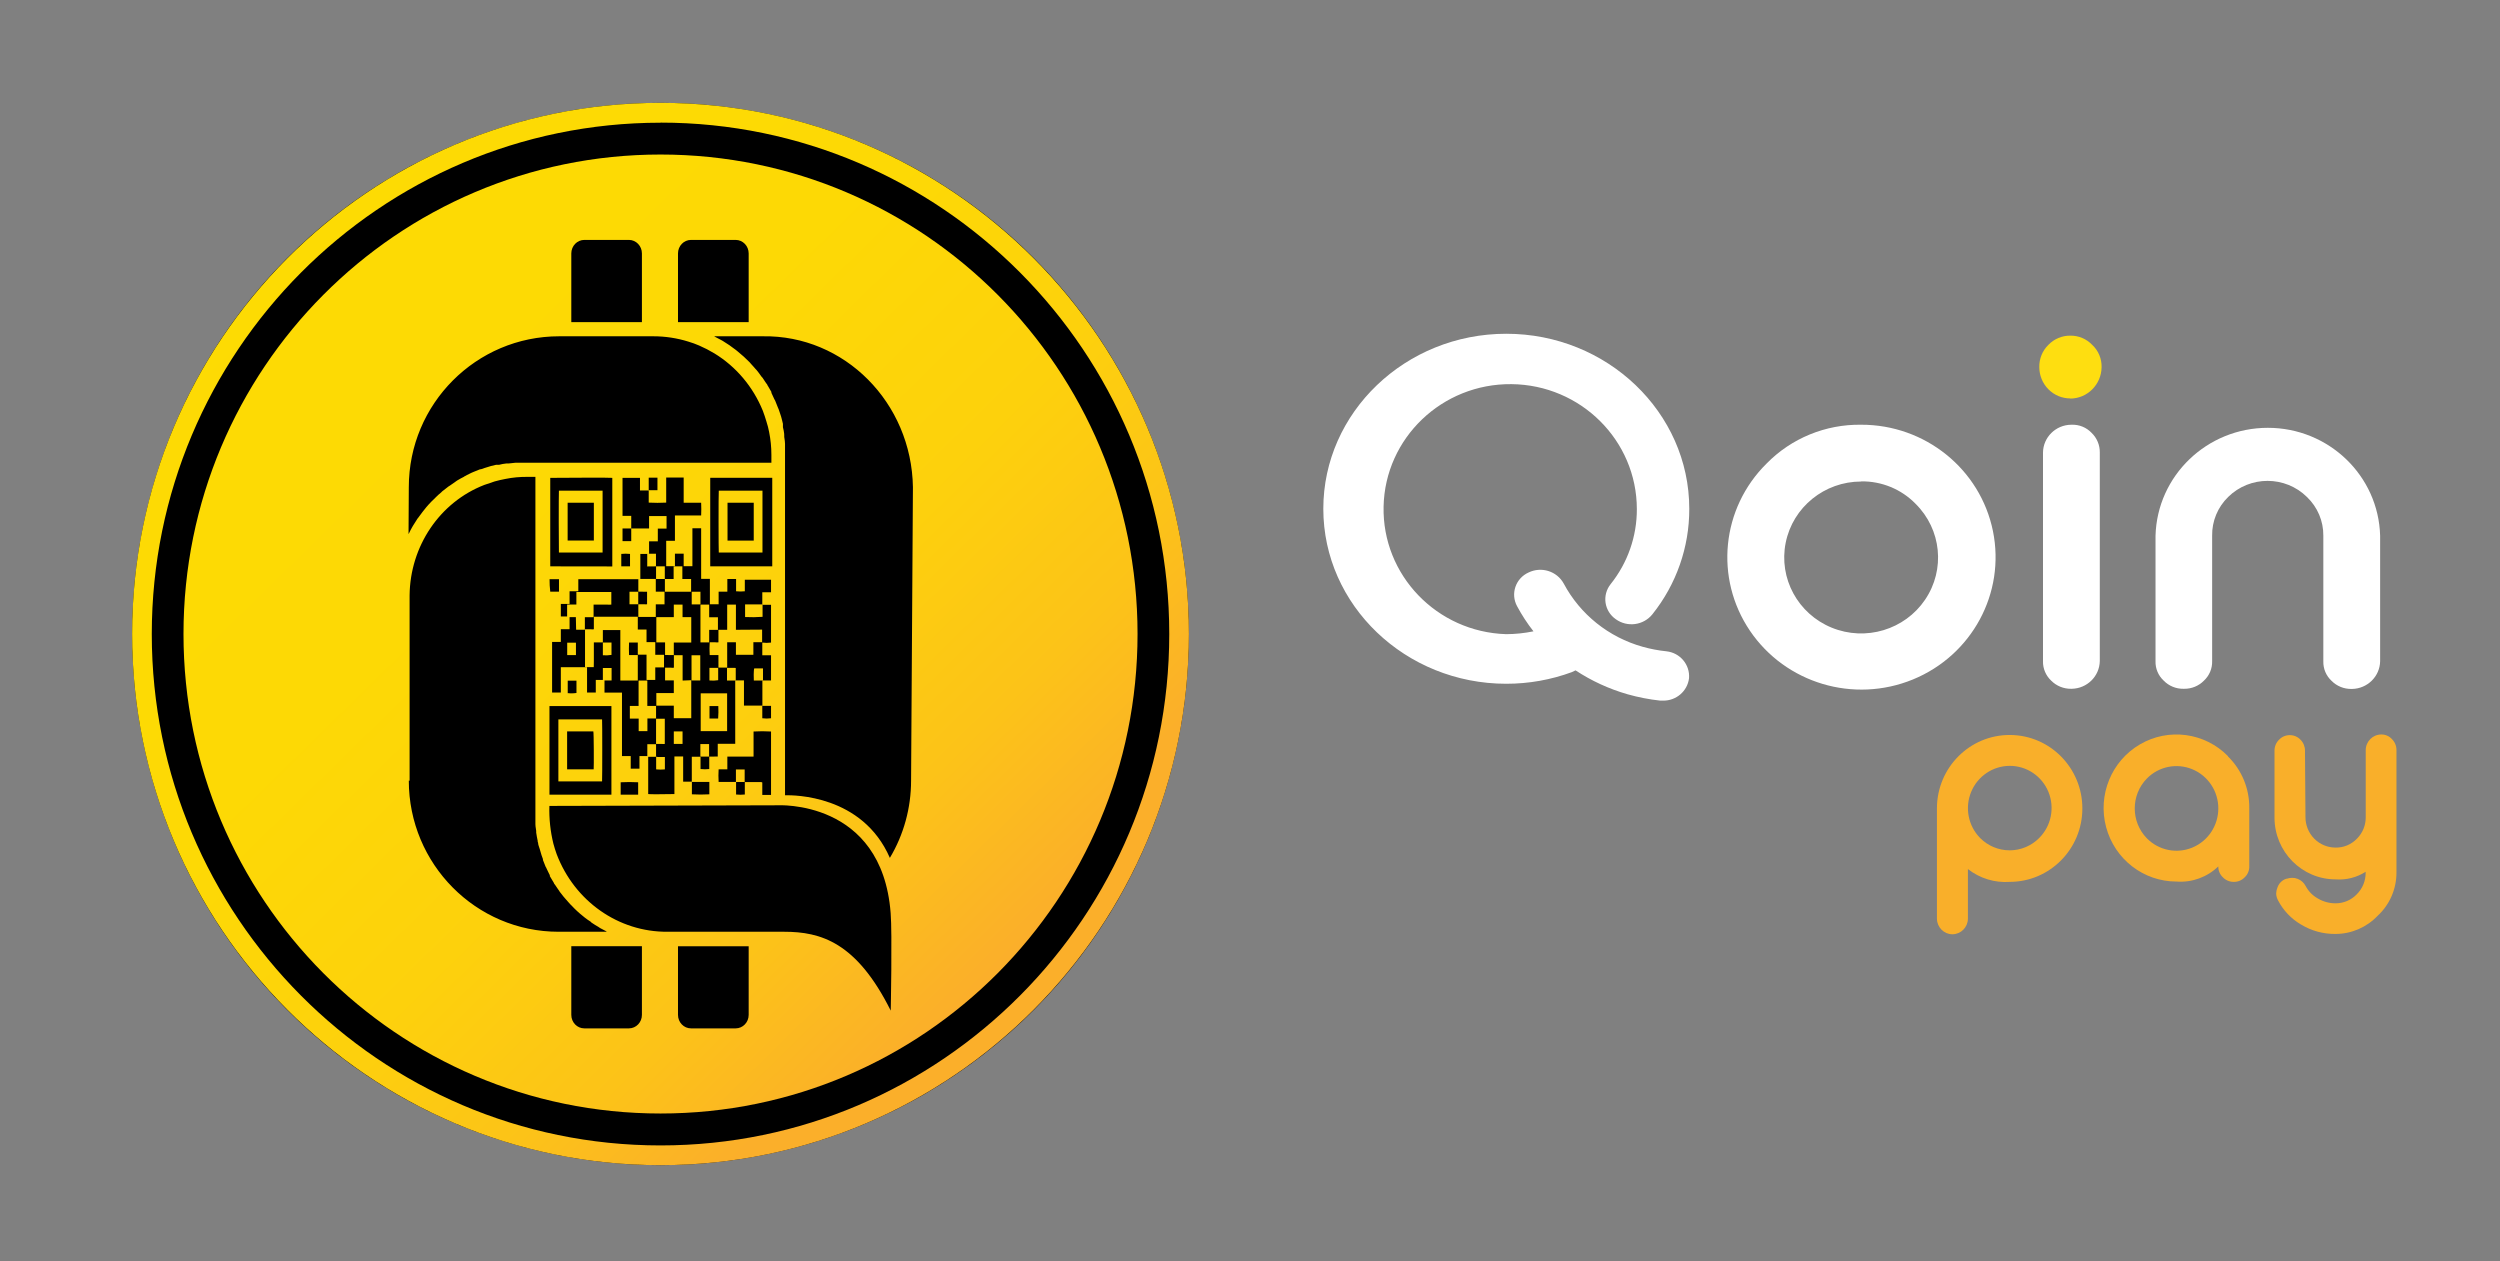
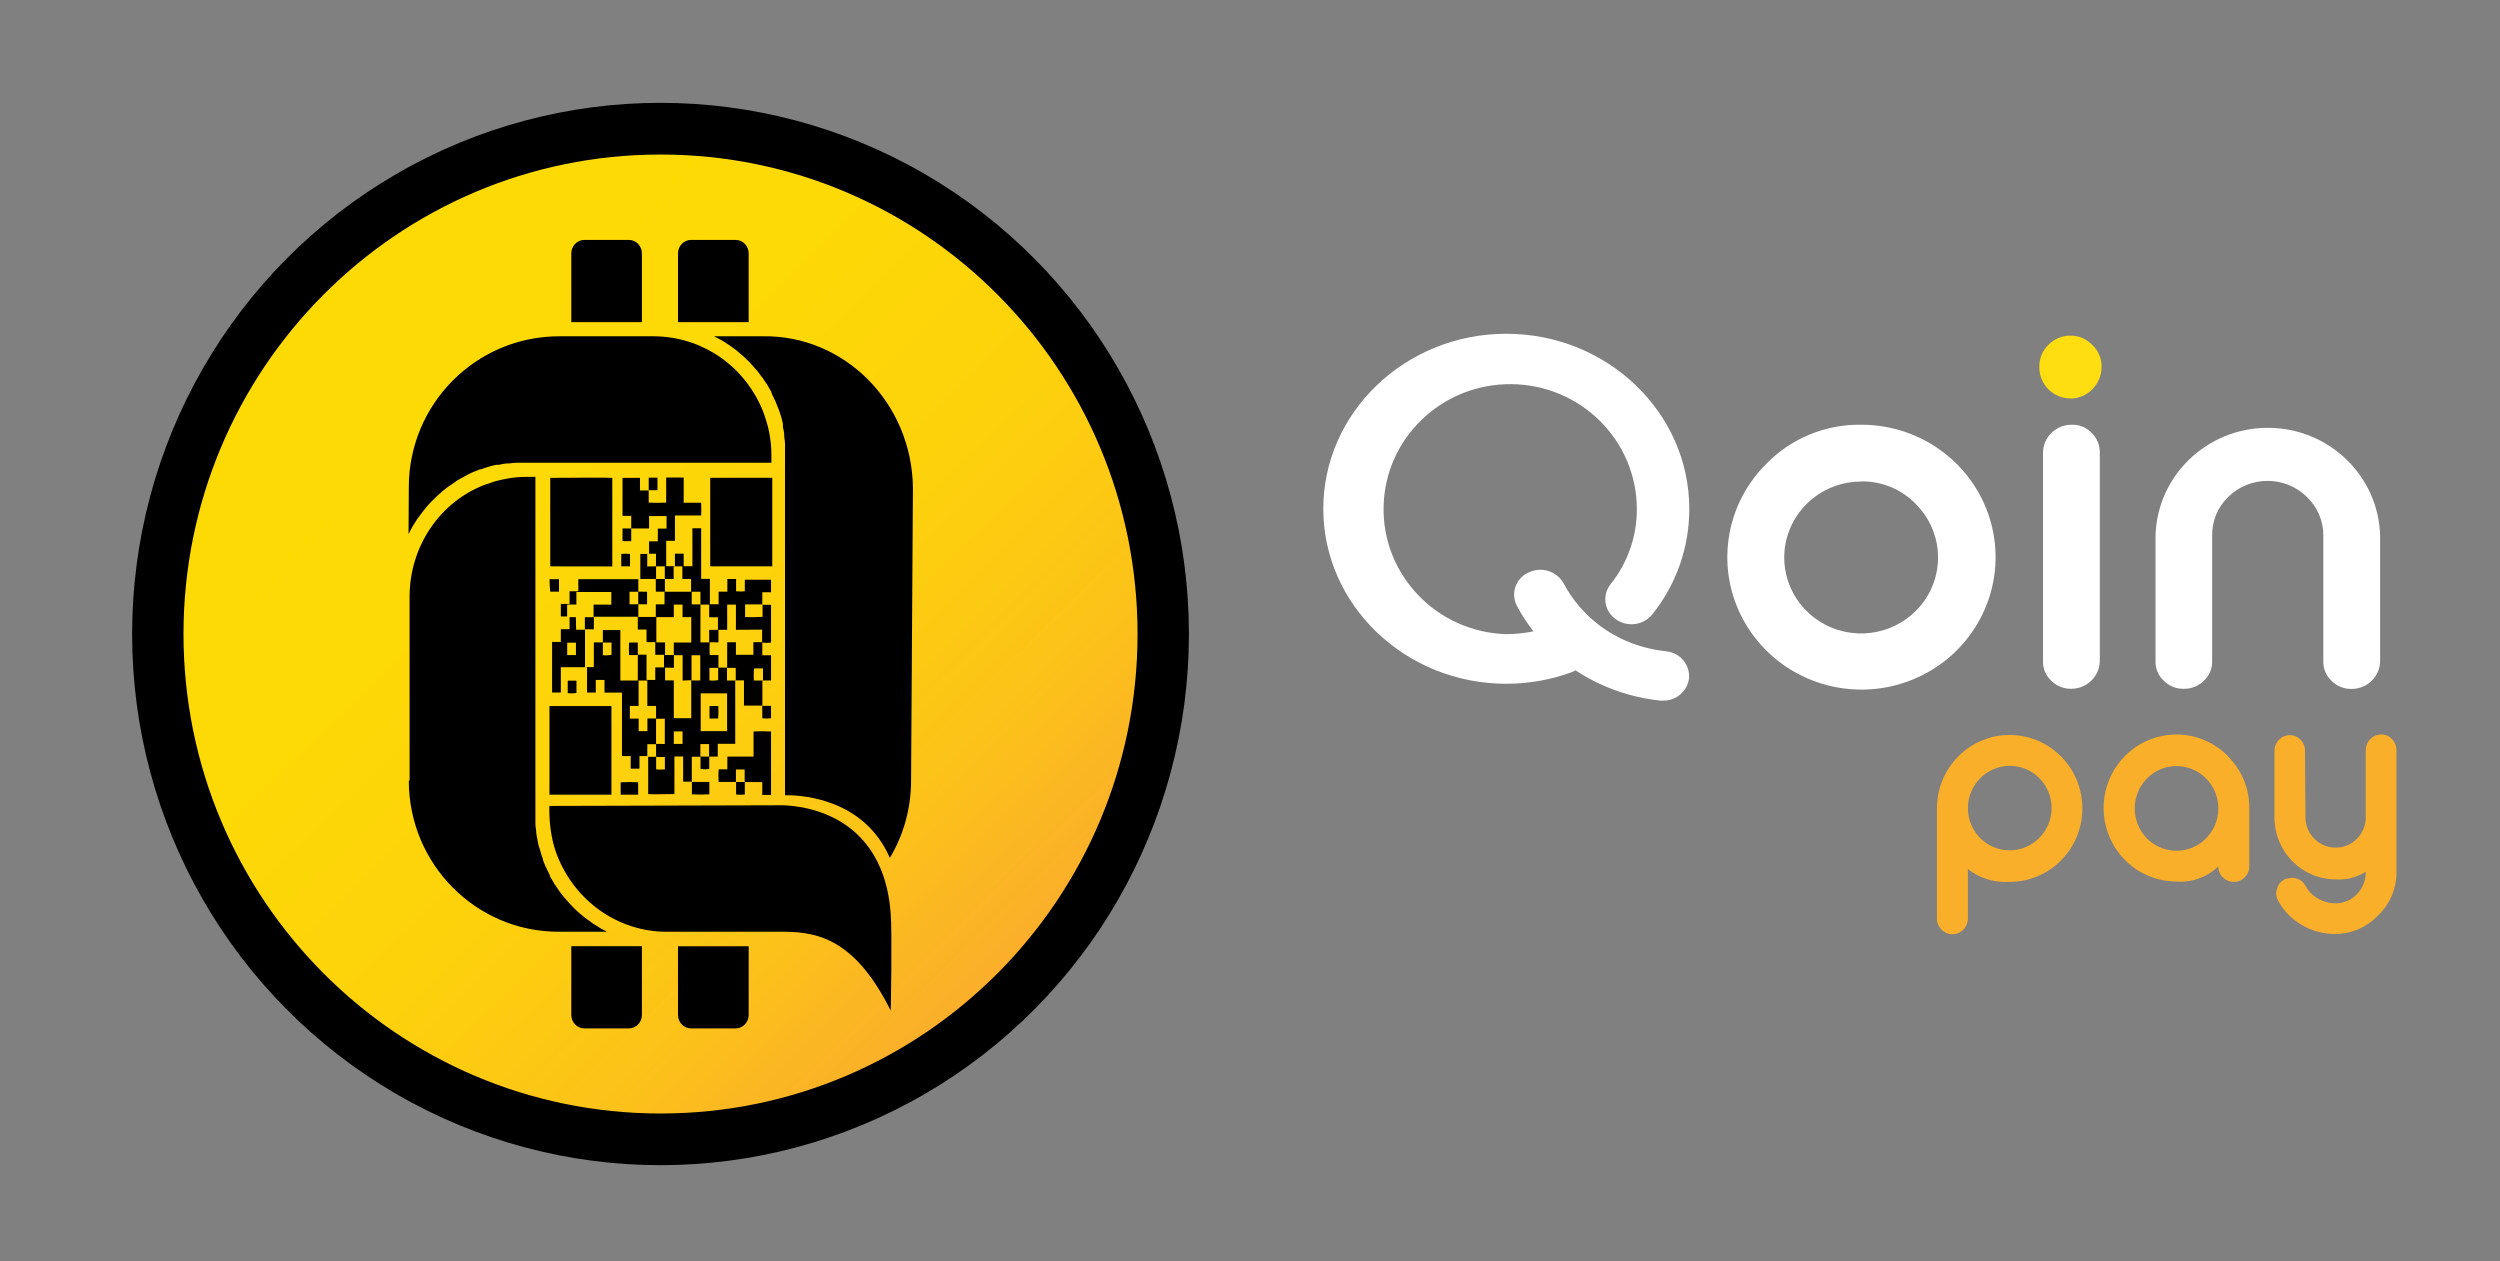
<svg xmlns="http://www.w3.org/2000/svg" width="111" height="56" viewBox="0 0 111 56" fill="none">
  <rect x="0" y="0" width="111" height="56" fill="#808080" stroke="none" />
  <ellipse cx="29.327" cy="28.15" rx="23.461" ry="23.584" fill="black" />
-   <path fill-rule="evenodd" clip-rule="evenodd" d="M5.866 28.148C5.866 41.153 16.39 51.734 29.327 51.734C42.264 51.734 52.788 41.149 52.788 28.148C52.788 15.148 42.264 4.566 29.327 4.566C16.39 4.566 5.866 15.144 5.866 28.148ZM6.739 28.152C6.739 15.635 16.871 5.448 29.327 5.448V5.444C41.783 5.444 51.915 15.627 51.915 28.148C51.915 40.67 41.791 50.857 29.327 50.857C16.863 50.857 6.739 40.67 6.739 28.152Z" fill="url(#paint0_linear_1156_11012)" />
  <path d="M31.096 33.038V33.594H31.484C31.484 33.409 31.484 33.224 31.484 33.038H31.096Z" fill="url(#paint1_linear_1156_11012)" />
  <path d="M29.129 33.03H29.385C29.429 33.037 29.473 33.037 29.517 33.03V31.912H29.129V33.038V33.03Z" fill="url(#paint2_linear_1156_11012)" />
  <path d="M29.129 31.904V31.344H28.741C28.74 31.331 28.74 31.317 28.741 31.304C28.741 30.942 28.741 30.579 28.741 30.217H28.353V31.344H27.965V31.907H28.229C28.272 31.904 28.315 31.904 28.357 31.907V32.463H28.745V32.089C28.741 32.026 28.741 31.962 28.745 31.899H29.133L29.129 31.904Z" fill="url(#paint3_linear_1156_11012)" />
  <path d="M26.367 29.364V28.808C26.367 28.716 26.367 28.619 26.367 28.523H26.767C26.765 28.509 26.765 28.496 26.767 28.482V28.019C26.767 28.019 26.767 27.987 26.767 27.975H27.543V29.722C27.543 29.806 27.543 29.891 27.543 29.976C27.543 30.06 27.543 30.137 27.543 30.217H28.318V29.134C28.318 29.134 28.318 29.102 28.318 29.086H27.93C27.921 28.9 27.921 28.713 27.93 28.527H28.318C28.318 28.551 28.318 28.575 28.318 28.595V28.997C28.318 29.022 28.318 29.046 28.318 29.066H28.706V30.116C28.706 30.14 28.706 30.165 28.706 30.189H29.094V29.633H29.482V29.074H29.094V28.511H28.706C28.706 28.45 28.706 28.39 28.706 28.329V27.951H28.318V27.384H26.367V27.939C26.322 27.947 26.276 27.947 26.231 27.939H25.975C25.973 27.963 25.973 27.987 25.975 28.011V29.621H26.363L26.367 29.364Z" fill="url(#paint4_linear_1156_11012)" />
  <path d="M25.58 27.959H25.968V27.404H26.355V26.844H26.949C27.014 26.85 27.078 26.85 27.143 26.844V26.285H25.591V26.84H25.18V27.4H25.568L25.58 27.959Z" fill="url(#paint5_linear_1156_11012)" />
  <path d="M33.858 27.387V26.836H33.082V27.396C33.34 27.409 33.6 27.406 33.858 27.387Z" fill="url(#paint6_linear_1156_11012)" />
  <path d="M27.151 29.078V28.527H26.767C26.765 28.545 26.765 28.564 26.767 28.583V29.062C26.767 29.062 26.767 29.062 26.767 29.094C26.895 29.103 27.024 29.098 27.151 29.078Z" fill="url(#paint7_linear_1156_11012)" />
  <path d="M28.338 26.273H27.95C27.95 26.369 27.95 26.784 27.95 26.828H28.338V26.273Z" fill="url(#paint8_linear_1156_11012)" />
  <path d="M25.184 29.086H25.572V28.535H25.184V29.086Z" fill="url(#paint9_linear_1156_11012)" />
  <path d="M29.129 33.59C29.129 33.409 29.129 33.228 29.129 33.042H28.741V33.602H29.106L29.129 33.59Z" fill="url(#paint10_linear_1156_11012)" />
  <path d="M32.617 29.654H32.279V30.217H32.667C32.667 30.036 32.667 29.851 32.667 29.658L32.617 29.654Z" fill="url(#paint11_linear_1156_11012)" />
  <path d="M33.47 30.217H33.877C33.875 30.194 33.875 30.171 33.877 30.149V29.746C33.877 29.722 33.877 29.702 33.877 29.678H33.489C33.458 29.742 33.462 30.169 33.47 30.217Z" fill="url(#paint12_linear_1156_11012)" />
  <path d="M28.671 26.273H28.73V26.828C28.686 26.836 28.641 26.836 28.598 26.828H28.342C28.342 27.017 28.342 27.202 28.342 27.392H29.117V26.832H29.505V26.269H29.117V25.705H28.342V26.269L28.671 26.273Z" fill="url(#paint13_linear_1156_11012)" />
-   <path d="M26.767 29.658C26.767 29.658 26.767 29.658 26.767 29.682C26.767 29.859 26.767 30.036 26.767 30.213H27.155C27.155 30.028 27.155 29.843 27.155 29.658H26.767Z" fill="url(#paint14_linear_1156_11012)" />
  <path d="M32.675 34.165V34.721H33.063C33.063 34.536 33.063 34.351 33.063 34.165H32.675Z" fill="url(#paint15_linear_1156_11012)" />
  <path d="M31.1 26.836C31.1 26.651 31.1 26.466 31.1 26.273H30.712V26.836H31.1Z" fill="url(#paint16_linear_1156_11012)" />
  <path d="M29.125 25.146C29.125 24.96 29.125 24.775 29.125 24.586H28.737V25.15L29.125 25.146Z" fill="url(#paint17_linear_1156_11012)" />
  <path d="M29.129 25.146C29.129 25.335 29.129 25.52 29.129 25.709H29.517V25.146H29.129Z" fill="url(#paint18_linear_1156_11012)" />
  <path d="M29.521 25.709V26.273H30.685C30.685 26.087 30.685 25.902 30.685 25.709H30.297V25.146H29.909V25.709H29.521Z" fill="url(#paint19_linear_1156_11012)" />
  <path d="M31.1 26.836V28.474C31.1 28.474 31.1 28.502 31.1 28.523H31.488V27.967H31.876C31.876 27.782 31.876 27.597 31.876 27.408H31.488V26.844H31.1V26.836Z" fill="url(#paint20_linear_1156_11012)" />
  <path d="M32.675 27.963V27.4C32.675 27.215 32.675 27.029 32.675 26.844H32.287V27.963H31.899C31.899 28.116 31.899 28.265 31.899 28.418V28.518C31.855 28.526 31.811 28.526 31.767 28.518H31.511C31.499 28.707 31.499 28.897 31.511 29.086H31.899V29.166C31.899 29.328 31.899 29.485 31.899 29.642H32.287V28.559C32.287 28.559 32.287 28.531 32.287 28.518H32.675V29.074H33.45C33.45 28.885 33.45 28.704 33.45 28.515H33.838C33.838 28.333 33.838 28.148 33.838 27.955L32.675 27.963Z" fill="url(#paint21_linear_1156_11012)" />
  <path d="M31.887 30.201V29.654H31.499V30.213C31.629 30.226 31.759 30.222 31.887 30.201Z" fill="url(#paint22_linear_1156_11012)" />
-   <path fill-rule="evenodd" clip-rule="evenodd" d="M26.755 24.534H24.816C24.808 24.506 24.804 21.91 24.816 21.785H26.755V24.534ZM26.367 22.32H25.203V23.999H26.367V22.32Z" fill="url(#paint23_linear_1156_11012)" />
-   <path fill-rule="evenodd" clip-rule="evenodd" d="M33.854 24.534H31.914C31.903 24.506 31.899 21.91 31.914 21.785H33.854V24.534ZM33.466 22.32H32.302V24.003H33.466V22.32Z" fill="url(#paint24_linear_1156_11012)" />
  <path fill-rule="evenodd" clip-rule="evenodd" d="M31.111 30.785H32.284V32.463H31.111V30.785ZM31.502 31.904H31.886C31.9 31.719 31.903 31.533 31.893 31.348H31.502V31.904Z" fill="url(#paint25_linear_1156_11012)" />
  <path d="M29.18 33.598H29.133C29.131 33.615 29.131 33.633 29.133 33.65V34.129C29.133 34.129 29.133 34.153 29.133 34.161C29.262 34.174 29.392 34.174 29.521 34.161V33.61H29.183L29.18 33.598Z" fill="url(#paint26_linear_1156_11012)" />
-   <path fill-rule="evenodd" clip-rule="evenodd" d="M24.792 31.94H26.732C26.743 31.992 26.743 34.596 26.732 34.693H24.792V31.94ZM25.18 34.157H26.359C26.371 34.065 26.367 32.523 26.344 32.475H25.18V34.157Z" fill="url(#paint27_linear_1156_11012)" />
  <path d="M29.917 32.475V33.03H30.305V32.475H29.917Z" fill="url(#paint28_linear_1156_11012)" />
-   <path d="M30.308 30.217V29.315C30.312 29.24 30.312 29.165 30.308 29.09H29.921C29.921 29.239 29.921 29.392 29.921 29.545V29.645C29.877 29.653 29.832 29.653 29.789 29.645H29.529V30.209H29.917V30.773H29.141V31.332H29.917V31.887H30.692V30.201L30.308 30.217Z" fill="url(#paint29_linear_1156_11012)" />
+   <path d="M30.308 30.217V29.315C30.312 29.24 30.312 29.165 30.308 29.09H29.921C29.921 29.239 29.921 29.392 29.921 29.545V29.645C29.877 29.653 29.832 29.653 29.789 29.645H29.529V30.209H29.917V30.773V31.332H29.917V31.887H30.692V30.201L30.308 30.217Z" fill="url(#paint29_linear_1156_11012)" />
  <path fill-rule="evenodd" clip-rule="evenodd" d="M8.147 28.148C8.147 16.392 17.631 6.861 29.327 6.861C41.023 6.861 50.507 16.387 50.507 28.148C50.507 39.909 41.023 49.44 29.327 49.44C17.631 49.44 8.147 39.905 8.147 28.148ZM30.103 11.252V14.303H33.241V11.252C33.241 10.921 32.982 10.652 32.663 10.652H30.681C30.362 10.652 30.103 10.921 30.103 11.252ZM25.366 11.252C25.366 10.921 25.625 10.652 25.944 10.652H27.927C28.244 10.654 28.501 10.922 28.501 11.252V14.303H25.366V11.252ZM24.827 14.931C21.142 14.931 18.151 17.929 18.151 21.632L18.139 23.713C18.151 23.695 18.162 23.676 18.17 23.657C18.209 23.572 18.256 23.483 18.302 23.403C18.319 23.38 18.333 23.356 18.345 23.33C18.378 23.28 18.409 23.23 18.44 23.18C18.471 23.129 18.502 23.079 18.535 23.029L18.578 22.976L18.756 22.735C18.773 22.709 18.793 22.685 18.814 22.662C18.959 22.472 19.12 22.296 19.295 22.135C19.315 22.11 19.337 22.087 19.361 22.067C19.433 21.995 19.508 21.928 19.586 21.865C19.602 21.853 19.633 21.817 19.633 21.817L19.912 21.6C19.933 21.585 19.955 21.571 19.978 21.559L20.219 21.39C20.244 21.375 20.269 21.357 20.292 21.338C20.393 21.278 20.498 21.217 20.607 21.165C20.61 21.145 20.638 21.145 20.638 21.145C20.7 21.107 20.766 21.075 20.83 21.043C20.862 21.027 20.894 21.012 20.925 20.996L21.018 20.956L21.317 20.835H21.351C21.468 20.795 21.584 20.755 21.701 20.722C21.731 20.715 21.761 20.706 21.79 20.694L22.023 20.638C22.039 20.641 22.056 20.641 22.073 20.638H22.154C22.264 20.609 22.375 20.589 22.488 20.577H22.593L22.891 20.545H22.946C22.964 20.541 22.982 20.541 23 20.545H34.25V20.195C34.25 19.854 34.216 19.514 34.149 19.181C34.119 19.023 34.079 18.867 34.029 18.714C33.982 18.553 33.928 18.392 33.87 18.239C33.436 17.172 32.682 16.278 31.72 15.691C31.502 15.559 31.275 15.442 31.041 15.341C30.886 15.274 30.727 15.216 30.564 15.168C30.061 15.011 29.538 14.931 29.013 14.931H24.827ZM33.8 34.725H33.07V35.276C32.941 35.29 32.811 35.29 32.682 35.276V34.717H31.907C31.895 34.531 31.895 34.344 31.907 34.157H32.294V33.594H33.458V32.479C33.717 32.463 33.976 32.463 34.234 32.479V35.296H33.846V34.741L33.8 34.725ZM31.491 34.145V33.594L31.868 33.59V33.026H32.644V30.209H33.032V31.328H33.846V31.859C33.844 31.87 33.844 31.881 33.846 31.891C33.975 31.908 34.105 31.908 34.234 31.891V31.34H33.85C33.848 31.323 33.848 31.305 33.85 31.288V30.213H34.234V29.094H33.846V28.531C33.975 28.548 34.105 28.548 34.234 28.531V26.852H33.846V26.297H34.234V25.741H33.07V26.253C32.941 26.266 32.811 26.266 32.682 26.253V25.709H32.294V26.269H31.907V26.828H31.519V25.701H31.131V23.455H30.743V25.138H30.355V24.582H29.967V25.138H29.579V24.011H29.967V22.888H31.131C31.14 22.699 31.14 22.509 31.131 22.32H30.355V21.201H29.579V22.316C29.321 22.33 29.062 22.33 28.803 22.316V21.777H28.415V21.217H27.64V22.904H28.027V23.463H27.64V24.027H28.027V23.463H28.819V22.912H29.595V23.471H29.207V24.035H28.819C28.817 24.043 28.817 24.051 28.819 24.059V24.594H28.431V25.717H25.677C25.675 25.725 25.675 25.733 25.677 25.741V26.253H25.289V26.816H24.901V27.371H25.289V27.935H24.901V28.502H24.513V30.748H24.901V29.625H26.065C26.063 29.633 26.063 29.642 26.065 29.649V30.748H26.453V30.189H26.84V30.752H27.616V33.57H28.004V34.129H28.392V33.57H28.78V35.256C28.823 35.273 29.615 35.261 29.868 35.257L29.944 35.256V33.586H30.332V34.705H30.715L30.716 34.717H30.72V35.268C30.978 35.282 31.237 35.282 31.495 35.268V34.717H30.72V34.705H30.715C30.714 34.69 30.714 34.675 30.716 34.66V33.658C30.714 33.638 30.714 33.618 30.716 33.598H31.104V34.145C31.233 34.16 31.363 34.16 31.491 34.145ZM28.803 21.233V21.765H29.191V21.209H28.803C28.802 21.217 28.802 21.226 28.803 21.233ZM28.334 34.733V35.284H27.558V34.733C27.817 34.719 28.075 34.719 28.334 34.733ZM27.147 35.284V31.348H24.396V35.284H27.147ZM25.207 30.773V30.221H25.595V30.768C25.46 30.788 25.323 30.79 25.188 30.773H25.207ZM24.819 25.717H24.4C24.399 25.901 24.409 26.086 24.431 26.269H24.819V25.717ZM24.431 25.146V21.217L24.51 21.217C24.956 21.214 27.13 21.199 27.186 21.217V25.15L24.431 25.146ZM27.585 24.594V25.146H27.973V24.594C27.844 24.58 27.714 24.58 27.585 24.594ZM31.534 25.146V21.213H34.288V25.146H31.534ZM18.186 26.434V34.664L18.151 34.66C18.151 38.363 21.13 41.37 24.8 41.37H26.945L26.895 41.338L26.643 41.205C26.618 41.192 26.594 41.175 26.573 41.157C26.468 41.096 26.367 41.036 26.274 40.971C26.255 40.959 26.238 40.942 26.224 40.923C26.138 40.87 26.055 40.812 25.975 40.75C25.948 40.733 25.924 40.713 25.902 40.69C25.715 40.543 25.54 40.382 25.378 40.207L25.312 40.142C25.246 40.074 25.176 39.993 25.11 39.913C25.096 39.9 25.082 39.885 25.072 39.869C25.024 39.817 24.982 39.762 24.94 39.706C24.909 39.666 24.879 39.626 24.846 39.587L24.845 39.584L24.844 39.58L24.843 39.577C24.842 39.574 24.84 39.571 24.825 39.549L24.804 39.519C24.789 39.498 24.774 39.476 24.758 39.454C24.719 39.4 24.677 39.341 24.641 39.281L24.637 39.276L24.629 39.267C24.613 39.249 24.594 39.227 24.594 39.205L24.57 39.165C24.515 39.077 24.459 38.986 24.412 38.899C24.415 38.886 24.415 38.872 24.412 38.858L24.403 38.84L24.377 38.79C24.34 38.718 24.302 38.643 24.272 38.573C24.262 38.541 24.246 38.511 24.226 38.484C24.187 38.384 24.148 38.283 24.106 38.182C24.107 38.169 24.107 38.155 24.106 38.142C24.061 38.029 24.024 37.914 23.993 37.796C23.98 37.767 23.971 37.735 23.966 37.703C23.958 37.673 23.947 37.644 23.937 37.615C23.915 37.55 23.892 37.486 23.892 37.422C23.873 37.393 23.873 37.353 23.873 37.353V37.333C23.846 37.212 23.826 37.092 23.807 36.967C23.811 36.943 23.811 36.918 23.807 36.894C23.803 36.861 23.798 36.827 23.793 36.794C23.782 36.727 23.772 36.66 23.772 36.592C23.77 36.556 23.77 36.52 23.772 36.484C23.768 36.469 23.768 36.454 23.772 36.44V21.173H23.423C23.091 21.169 22.759 21.2 22.434 21.266C22.275 21.294 22.119 21.334 21.968 21.374L21.503 21.531C19.527 22.298 18.209 24.246 18.186 26.434ZM28.501 42.01V45.061C28.501 45.391 28.244 45.658 27.927 45.66H25.944C25.625 45.66 25.366 45.392 25.366 45.061V42.01H28.501ZM33.241 45.061V42.014H30.103V45.061C30.103 45.392 30.362 45.66 30.681 45.66H32.663C32.982 45.66 33.241 45.392 33.241 45.061ZM39.549 44.872C38.032 41.833 36.445 41.37 34.816 41.37H29.63C27.462 41.385 25.508 40.014 24.715 37.921C24.66 37.772 24.614 37.615 24.571 37.462C24.436 36.914 24.376 36.349 24.393 35.783L34.502 35.755C34.502 35.755 39.157 35.469 39.545 40.541C39.618 41.438 39.549 44.872 39.549 44.872ZM39.51 38.09C40.126 37.06 40.452 35.872 40.452 34.66L40.534 21.632C40.474 17.872 37.49 14.872 33.866 14.931H31.709L31.763 14.963C31.848 15.003 31.93 15.047 32.015 15.095L32.089 15.136L32.388 15.329L32.442 15.369C32.52 15.43 32.601 15.49 32.678 15.542L32.752 15.603C32.938 15.753 33.116 15.914 33.284 16.086C33.306 16.108 33.327 16.132 33.346 16.158C33.392 16.204 33.432 16.251 33.472 16.297C33.496 16.325 33.519 16.353 33.544 16.38C33.559 16.392 33.59 16.428 33.59 16.428C33.664 16.52 33.738 16.613 33.803 16.713L33.858 16.774L34.017 17.015C34.022 17.021 34.028 17.028 34.034 17.034C34.052 17.054 34.071 17.075 34.071 17.096C34.092 17.132 34.114 17.168 34.135 17.204C34.174 17.268 34.212 17.332 34.25 17.402V17.442C34.296 17.535 34.343 17.635 34.382 17.728C34.401 17.755 34.417 17.785 34.428 17.816C34.471 17.917 34.51 18.018 34.548 18.118L34.568 18.159C34.592 18.222 34.612 18.285 34.633 18.35C34.649 18.4 34.665 18.452 34.684 18.505C34.688 18.535 34.696 18.565 34.707 18.593C34.721 18.636 34.731 18.681 34.74 18.725C34.747 18.757 34.754 18.788 34.762 18.819C34.763 18.839 34.763 18.859 34.762 18.879C34.758 18.908 34.758 18.938 34.762 18.968C34.789 19.07 34.809 19.175 34.82 19.281C34.815 19.296 34.815 19.311 34.82 19.326C34.821 19.351 34.821 19.377 34.82 19.402C34.822 19.417 34.825 19.432 34.827 19.447C34.841 19.534 34.855 19.622 34.855 19.708C34.851 19.721 34.851 19.735 34.855 19.748V35.309C34.857 35.309 34.867 35.309 34.885 35.309C35.224 35.306 38.29 35.284 39.51 38.09Z" fill="url(#paint30_linear_1156_11012)" />
  <path d="M29.917 29.086V28.527H30.692V27.4H30.305V26.844H29.917V27.4H29.141C29.139 27.41 29.139 27.421 29.141 27.432V28.498C29.139 28.506 29.139 28.515 29.141 28.523H29.529C29.529 28.716 29.529 28.901 29.529 29.082L29.917 29.086Z" fill="url(#paint31_linear_1156_11012)" />
  <path d="M30.704 29.094V30.213H31.092C31.092 30.14 31.092 29.146 31.092 29.094H30.704Z" fill="url(#paint32_linear_1156_11012)" />
  <path d="M91.926 17.69C91.559 17.692 91.207 17.546 90.948 17.283C90.688 17.021 90.543 16.664 90.545 16.293C90.539 15.924 90.685 15.569 90.947 15.313C91.204 15.046 91.558 14.898 91.926 14.903C92.291 14.899 92.642 15.047 92.895 15.313C93.168 15.566 93.319 15.926 93.311 16.3C93.302 17.075 92.678 17.697 91.912 17.697L91.926 17.69Z" fill="#FEDE10" />
  <path fill-rule="evenodd" clip-rule="evenodd" d="M88.487 23.58C87.927 20.829 85.476 18.851 82.634 18.858C81.054 18.835 79.536 19.459 78.438 20.58C76.428 22.565 76.118 25.675 77.699 28.008C79.28 30.34 82.309 31.245 84.934 30.168C87.559 29.091 89.047 26.332 88.487 23.58ZM79.285 24.096C79.603 22.517 81.005 21.381 82.634 21.38V21.373C83.544 21.36 84.419 21.72 85.05 22.367C86.202 23.505 86.38 25.287 85.475 26.625C84.57 27.963 82.834 28.484 81.329 27.869C79.823 27.253 78.968 25.674 79.285 24.096Z" fill="white" />
  <path d="M91.99 18.858C92.321 18.848 92.64 18.98 92.866 19.218C93.105 19.448 93.237 19.765 93.231 20.094V29.35C93.219 30.026 92.667 30.571 91.983 30.582H91.961C91.628 30.588 91.307 30.457 91.074 30.222C90.834 29.998 90.701 29.683 90.709 29.357V20.101C90.713 19.418 91.272 18.864 91.964 18.858H91.99Z" fill="white" />
  <path d="M98.219 29.357C98.228 29.683 98.095 29.998 97.854 30.222C97.624 30.456 97.306 30.587 96.975 30.582H96.946C96.616 30.588 96.299 30.457 96.07 30.222C95.828 29.999 95.695 29.684 95.705 29.357V23.787C95.778 21.119 97.989 18.995 100.692 18.995C103.394 18.995 105.605 21.119 105.678 23.787V29.357C105.666 30.033 105.114 30.578 104.43 30.589H104.408C104.075 30.595 103.754 30.465 103.521 30.229C103.28 30.006 103.147 29.691 103.156 29.364V23.787C103.163 23.138 102.899 22.515 102.427 22.065C101.461 21.113 99.897 21.113 98.931 22.065C98.465 22.518 98.208 23.141 98.219 23.787V29.357Z" fill="white" />
  <path d="M73.99 28.918C73.632 28.881 73.278 28.814 72.932 28.716C71.424 28.293 70.158 27.279 69.429 25.909C69.126 25.358 68.436 25.142 67.867 25.419C67.592 25.543 67.382 25.773 67.285 26.056C67.188 26.338 67.214 26.648 67.356 26.911C67.566 27.304 67.81 27.679 68.086 28.031C67.687 28.113 67.281 28.155 66.874 28.157C63.794 28.061 61.367 25.534 61.431 22.492C61.495 19.45 64.027 17.026 67.108 17.056C70.19 17.086 72.673 19.559 72.676 22.601C72.681 23.813 72.269 24.991 71.508 25.941C71.324 26.174 71.244 26.472 71.287 26.765C71.331 27.058 71.494 27.32 71.738 27.491C72.251 27.863 72.971 27.767 73.366 27.275C74.432 25.941 75.009 24.29 75.004 22.591C75.004 18.307 71.355 14.819 66.878 14.819C62.401 14.819 58.755 18.307 58.755 22.591C58.755 26.875 62.404 30.359 66.878 30.359C67.875 30.36 68.864 30.184 69.797 29.84C69.851 29.818 69.904 29.793 69.954 29.764C70.662 30.231 71.439 30.588 72.257 30.824C72.734 30.959 73.222 31.054 73.716 31.108C73.759 31.112 73.801 31.112 73.844 31.108C74.426 31.114 74.921 30.688 74.993 30.117C75.042 29.515 74.598 28.984 73.99 28.918Z" fill="white" />
  <path fill-rule="evenodd" clip-rule="evenodd" d="M86 40.798C86.008 41.174 86.308 41.476 86.68 41.482H86.698C87.069 41.474 87.368 41.172 87.375 40.798V38.586C87.903 39 88.565 39.203 89.232 39.155C91.013 39.153 92.456 37.695 92.457 35.896C92.458 34.097 91.018 32.637 89.237 32.633C87.456 32.628 86.008 34.081 86 35.879V40.798ZM90.95 35.16C91.237 35.861 91.077 36.669 90.543 37.204C90.195 37.557 89.722 37.755 89.229 37.755C88.735 37.755 88.262 37.557 87.914 37.204C87.387 36.665 87.231 35.86 87.519 35.161C87.807 34.462 88.483 34.006 89.232 34.004C89.984 34.002 90.662 34.458 90.95 35.16Z" fill="#F9AF2A" />
  <path fill-rule="evenodd" clip-rule="evenodd" d="M99.868 35.89C99.881 35.023 99.538 34.188 98.921 33.585V33.571C97.887 32.523 96.286 32.309 95.017 33.048C93.749 33.787 93.131 35.295 93.511 36.723C93.892 38.152 95.175 39.143 96.639 39.141C97.323 39.192 97.997 38.947 98.493 38.468C98.488 38.65 98.562 38.827 98.695 38.951C98.819 39.082 98.993 39.156 99.173 39.155H99.191C99.37 39.156 99.542 39.082 99.666 38.951C99.799 38.827 99.872 38.65 99.868 38.468V35.89ZM95.321 37.222C94.603 36.485 94.603 35.303 95.321 34.566C95.851 34.028 96.65 33.867 97.345 34.157C98.04 34.447 98.493 35.131 98.493 35.89C98.495 36.651 98.043 37.337 97.348 37.629C96.653 37.921 95.852 37.76 95.321 37.222Z" fill="#F9AF2A" />
  <path d="M102.363 36.277C102.361 36.637 102.502 36.983 102.754 37.238C103.006 37.493 103.349 37.635 103.706 37.633C104.061 37.638 104.402 37.494 104.649 37.236C104.903 36.983 105.044 36.637 105.038 36.277V33.302C105.042 32.921 105.348 32.613 105.726 32.611C105.906 32.607 106.079 32.681 106.201 32.815C106.331 32.943 106.404 33.118 106.403 33.302V38.725C106.409 39.462 106.105 40.166 105.566 40.662C105.077 41.176 104.401 41.467 103.695 41.467C103.156 41.474 102.626 41.329 102.164 41.048C101.73 40.795 101.376 40.423 101.144 39.974C101.092 39.88 101.064 39.774 101.062 39.667C101.065 39.577 101.084 39.488 101.119 39.405C101.182 39.22 101.328 39.075 101.512 39.015H101.533C101.611 38.99 101.693 38.977 101.774 38.976C101.858 38.975 101.941 38.991 102.019 39.022C102.172 39.083 102.298 39.197 102.373 39.344C102.497 39.576 102.684 39.766 102.912 39.892C103.151 40.035 103.425 40.109 103.702 40.107C104.053 40.108 104.389 39.966 104.634 39.713C104.892 39.462 105.036 39.115 105.035 38.754V38.707C104.638 38.961 104.171 39.079 103.702 39.044C102.204 39.044 100.99 37.818 100.988 36.305V33.331C100.986 33.147 101.059 32.971 101.19 32.844C101.313 32.713 101.485 32.639 101.665 32.64C101.845 32.638 102.018 32.712 102.143 32.844C102.271 32.972 102.343 33.148 102.341 33.331L102.363 36.277Z" fill="#F9AF2A" />
  <defs>
    <linearGradient id="paint0_linear_1156_11012" x1="-6.176" y1="24.758" x2="26.201" y2="57.823" gradientUnits="userSpaceOnUse">
      <stop stop-color="#FDDB03" />
      <stop offset="0.43" stop-color="#FDD905" />
      <stop offset="0.66" stop-color="#FDD10C" />
      <stop offset="0.84" stop-color="#FCC318" />
      <stop offset="0.99" stop-color="#FBB029" />
      <stop offset="1" stop-color="#FBAF2A" />
    </linearGradient>
    <linearGradient id="paint1_linear_1156_11012" x1="-4089.54" y1="18.132" x2="-180.644" y2="2821.34" gradientUnits="userSpaceOnUse">
      <stop stop-color="#FDDB03" />
      <stop offset="0.43" stop-color="#FDD905" />
      <stop offset="0.66" stop-color="#FDD10C" />
      <stop offset="0.84" stop-color="#FCC318" />
      <stop offset="0.99" stop-color="#FBB029" />
      <stop offset="1" stop-color="#FBAF2A" />
    </linearGradient>
    <linearGradient id="paint2_linear_1156_11012" x1="-3209.01" y1="1076.59" x2="691.024" y2="2454.7" gradientUnits="userSpaceOnUse">
      <stop stop-color="#FDDB03" />
      <stop offset="0.43" stop-color="#FDD905" />
      <stop offset="0.66" stop-color="#FDD10C" />
      <stop offset="0.84" stop-color="#FCC318" />
      <stop offset="0.99" stop-color="#FBB029" />
      <stop offset="1" stop-color="#FBAF2A" />
    </linearGradient>
    <linearGradient id="paint3_linear_1156_11012" x1="-1126.71" y1="242.705" x2="170.484" y2="935.118" gradientUnits="userSpaceOnUse">
      <stop stop-color="#FDDB03" />
      <stop offset="0.43" stop-color="#FDD905" />
      <stop offset="0.66" stop-color="#FDD10C" />
      <stop offset="0.84" stop-color="#FCC318" />
      <stop offset="0.99" stop-color="#FBB029" />
      <stop offset="1" stop-color="#FBAF2A" />
    </linearGradient>
    <linearGradient id="paint4_linear_1156_11012" x1="-495.084" y1="-70.184" x2="-61.555" y2="480.837" gradientUnits="userSpaceOnUse">
      <stop stop-color="#FDDB03" />
      <stop offset="0.43" stop-color="#FDD905" />
      <stop offset="0.66" stop-color="#FDD10C" />
      <stop offset="0.84" stop-color="#FCC318" />
      <stop offset="0.99" stop-color="#FBB029" />
      <stop offset="1" stop-color="#FBAF2A" />
    </linearGradient>
    <linearGradient id="paint5_linear_1156_11012" x1="-837.504" y1="-78.854" x2="-62.962" y2="853.392" gradientUnits="userSpaceOnUse">
      <stop stop-color="#FDDB03" />
      <stop offset="0.43" stop-color="#FDD905" />
      <stop offset="0.66" stop-color="#FDD10C" />
      <stop offset="0.84" stop-color="#FCC318" />
      <stop offset="0.99" stop-color="#FBB029" />
      <stop offset="1" stop-color="#FBAF2A" />
    </linearGradient>
    <linearGradient id="paint6_linear_1156_11012" x1="-2587.62" y1="-755.607" x2="-626.331" y2="1996.1" gradientUnits="userSpaceOnUse">
      <stop stop-color="#FDDB03" />
      <stop offset="0.43" stop-color="#FDD905" />
      <stop offset="0.66" stop-color="#FDD10C" />
      <stop offset="0.84" stop-color="#FCC318" />
      <stop offset="0.99" stop-color="#FBB029" />
      <stop offset="1" stop-color="#FBAF2A" />
    </linearGradient>
    <linearGradient id="paint7_linear_1156_11012" x1="-3523.77" y1="444.571" x2="385.067" y2="3167.72" gradientUnits="userSpaceOnUse">
      <stop stop-color="#FDDB03" />
      <stop offset="0.43" stop-color="#FDD905" />
      <stop offset="0.66" stop-color="#FDD10C" />
      <stop offset="0.84" stop-color="#FCC318" />
      <stop offset="0.99" stop-color="#FBB029" />
      <stop offset="1" stop-color="#FBAF2A" />
    </linearGradient>
    <linearGradient id="paint8_linear_1156_11012" x1="-3504.25" y1="443.219" x2="405.115" y2="3246.09" gradientUnits="userSpaceOnUse">
      <stop stop-color="#FDDB03" />
      <stop offset="0.43" stop-color="#FDD905" />
      <stop offset="0.66" stop-color="#FDD10C" />
      <stop offset="0.84" stop-color="#FCC318" />
      <stop offset="0.99" stop-color="#FBB029" />
      <stop offset="1" stop-color="#FBAF2A" />
    </linearGradient>
    <linearGradient id="paint9_linear_1156_11012" x1="-3477.89" y1="458.295" x2="431.602" y2="3281.72" gradientUnits="userSpaceOnUse">
      <stop stop-color="#FDDB03" />
      <stop offset="0.43" stop-color="#FDD905" />
      <stop offset="0.66" stop-color="#FDD10C" />
      <stop offset="0.84" stop-color="#FCC318" />
      <stop offset="0.99" stop-color="#FBB029" />
      <stop offset="1" stop-color="#FBAF2A" />
    </linearGradient>
    <linearGradient id="paint10_linear_1156_11012" x1="-3936.63" y1="135.513" x2="-27.396" y2="2918.12" gradientUnits="userSpaceOnUse">
      <stop stop-color="#FDDB03" />
      <stop offset="0.43" stop-color="#FDD905" />
      <stop offset="0.66" stop-color="#FDD10C" />
      <stop offset="0.84" stop-color="#FCC318" />
      <stop offset="0.99" stop-color="#FBB029" />
      <stop offset="1" stop-color="#FBAF2A" />
    </linearGradient>
    <linearGradient id="paint11_linear_1156_11012" x1="-3944.5" y1="136.097" x2="-35.403" y2="2898.74" gradientUnits="userSpaceOnUse">
      <stop stop-color="#FDDB03" />
      <stop offset="0.43" stop-color="#FDD905" />
      <stop offset="0.66" stop-color="#FDD10C" />
      <stop offset="0.84" stop-color="#FCC318" />
      <stop offset="0.99" stop-color="#FBB029" />
      <stop offset="1" stop-color="#FBAF2A" />
    </linearGradient>
    <linearGradient id="paint12_linear_1156_11012" x1="-3919.77" y1="-119.578" x2="-244.253" y2="2768.58" gradientUnits="userSpaceOnUse">
      <stop stop-color="#FDDB03" />
      <stop offset="0.43" stop-color="#FDD905" />
      <stop offset="0.66" stop-color="#FDD10C" />
      <stop offset="0.84" stop-color="#FCC318" />
      <stop offset="0.99" stop-color="#FBB029" />
      <stop offset="1" stop-color="#FBAF2A" />
    </linearGradient>
    <linearGradient id="paint13_linear_1156_11012" x1="-1162.65" y1="164.144" x2="140.393" y2="1087.23" gradientUnits="userSpaceOnUse">
      <stop stop-color="#FDDB03" />
      <stop offset="0.43" stop-color="#FDD905" />
      <stop offset="0.66" stop-color="#FDD10C" />
      <stop offset="0.84" stop-color="#FCC318" />
      <stop offset="0.99" stop-color="#FBB029" />
      <stop offset="1" stop-color="#FBAF2A" />
    </linearGradient>
    <linearGradient id="paint14_linear_1156_11012" x1="-3629.7" y1="352.066" x2="279.196" y2="3155.28" gradientUnits="userSpaceOnUse">
      <stop stop-color="#FDDB03" />
      <stop offset="0.43" stop-color="#FDD905" />
      <stop offset="0.66" stop-color="#FDD10C" />
      <stop offset="0.84" stop-color="#FCC318" />
      <stop offset="0.99" stop-color="#FBB029" />
      <stop offset="1" stop-color="#FBAF2A" />
    </linearGradient>
    <linearGradient id="paint15_linear_1156_11012" x1="-4251.25" y1="-98.526" x2="-341.89" y2="2704.34" gradientUnits="userSpaceOnUse">
      <stop stop-color="#FDDB03" />
      <stop offset="0.43" stop-color="#FDD905" />
      <stop offset="0.66" stop-color="#FDD10C" />
      <stop offset="0.84" stop-color="#FCC318" />
      <stop offset="0.99" stop-color="#FBB029" />
      <stop offset="1" stop-color="#FBAF2A" />
    </linearGradient>
    <linearGradient id="paint16_linear_1156_11012" x1="-3652.64" y1="345.319" x2="256.455" y2="3107.96" gradientUnits="userSpaceOnUse">
      <stop stop-color="#FDDB03" />
      <stop offset="0.43" stop-color="#FDD905" />
      <stop offset="0.66" stop-color="#FDD10C" />
      <stop offset="0.84" stop-color="#FCC318" />
      <stop offset="0.99" stop-color="#FBB029" />
      <stop offset="1" stop-color="#FBAF2A" />
    </linearGradient>
    <linearGradient id="paint17_linear_1156_11012" x1="-3433.99" y1="500.972" x2="475.114" y2="3263.61" gradientUnits="userSpaceOnUse">
      <stop stop-color="#FDDB03" />
      <stop offset="0.43" stop-color="#FDD905" />
      <stop offset="0.66" stop-color="#FDD10C" />
      <stop offset="0.84" stop-color="#FCC318" />
      <stop offset="0.99" stop-color="#FBB029" />
      <stop offset="1" stop-color="#FBAF2A" />
    </linearGradient>
    <linearGradient id="paint18_linear_1156_11012" x1="-3490.29" y1="460.543" x2="418.807" y2="3223.18" gradientUnits="userSpaceOnUse">
      <stop stop-color="#FDDB03" />
      <stop offset="0.43" stop-color="#FDD905" />
      <stop offset="0.66" stop-color="#FDD10C" />
      <stop offset="0.84" stop-color="#FCC318" />
      <stop offset="0.99" stop-color="#FBB029" />
      <stop offset="1" stop-color="#FBAF2A" />
    </linearGradient>
    <linearGradient id="paint19_linear_1156_11012" x1="-1399.52" y1="-100.674" x2="-93.822" y2="1283.48" gradientUnits="userSpaceOnUse">
      <stop stop-color="#FDDB03" />
      <stop offset="0.43" stop-color="#FDD905" />
      <stop offset="0.66" stop-color="#FDD10C" />
      <stop offset="0.84" stop-color="#FCC318" />
      <stop offset="0.99" stop-color="#FBB029" />
      <stop offset="1" stop-color="#FBAF2A" />
    </linearGradient>
    <linearGradient id="paint20_linear_1156_11012" x1="-1638.27" y1="437.445" x2="313.204" y2="1359.18" gradientUnits="userSpaceOnUse">
      <stop stop-color="#FDDB03" />
      <stop offset="0.43" stop-color="#FDD905" />
      <stop offset="0.66" stop-color="#FDD10C" />
      <stop offset="0.84" stop-color="#FCC318" />
      <stop offset="0.99" stop-color="#FBB029" />
      <stop offset="1" stop-color="#FBAF2A" />
    </linearGradient>
    <linearGradient id="paint21_linear_1156_11012" x1="-668.509" y1="-3.937" x2="-18.891" y2="553.093" gradientUnits="userSpaceOnUse">
      <stop stop-color="#FDDB03" />
      <stop offset="0.43" stop-color="#FDD905" />
      <stop offset="0.66" stop-color="#FDD10C" />
      <stop offset="0.84" stop-color="#FCC318" />
      <stop offset="0.99" stop-color="#FBB029" />
      <stop offset="1" stop-color="#FBAF2A" />
    </linearGradient>
    <linearGradient id="paint22_linear_1156_11012" x1="-3889.07" y1="180.544" x2="19.927" y2="2927.05" gradientUnits="userSpaceOnUse">
      <stop stop-color="#FDDB03" />
      <stop offset="0.43" stop-color="#FDD905" />
      <stop offset="0.66" stop-color="#FDD10C" />
      <stop offset="0.84" stop-color="#FCC318" />
      <stop offset="0.99" stop-color="#FBB029" />
      <stop offset="1" stop-color="#FBAF2A" />
    </linearGradient>
    <linearGradient id="paint23_linear_1156_11012" x1="-610.917" y1="156.627" x2="168.058" y2="723.052" gradientUnits="userSpaceOnUse">
      <stop stop-color="#FDDB03" />
      <stop offset="0.43" stop-color="#FDD905" />
      <stop offset="0.66" stop-color="#FDD10C" />
      <stop offset="0.84" stop-color="#FCC318" />
      <stop offset="0.99" stop-color="#FBB029" />
      <stop offset="1" stop-color="#FBAF2A" />
    </linearGradient>
    <linearGradient id="paint24_linear_1156_11012" x1="-696.203" y1="92.881" x2="81.528" y2="659.242" gradientUnits="userSpaceOnUse">
      <stop stop-color="#FDDB03" />
      <stop offset="0.43" stop-color="#FDD905" />
      <stop offset="0.66" stop-color="#FDD10C" />
      <stop offset="0.84" stop-color="#FCC318" />
      <stop offset="0.99" stop-color="#FBB029" />
      <stop offset="1" stop-color="#FBAF2A" />
    </linearGradient>
    <linearGradient id="paint25_linear_1156_11012" x1="-1315.86" y1="47.536" x2="-12.785" y2="975.186" gradientUnits="userSpaceOnUse">
      <stop stop-color="#FDDB03" />
      <stop offset="0.43" stop-color="#FDD905" />
      <stop offset="0.66" stop-color="#FDD10C" />
      <stop offset="0.84" stop-color="#FCC318" />
      <stop offset="0.99" stop-color="#FBB029" />
      <stop offset="1" stop-color="#FBAF2A" />
    </linearGradient>
    <linearGradient id="paint26_linear_1156_11012" x1="-3951.3" y1="131.175" x2="-56.886" y2="2849.37" gradientUnits="userSpaceOnUse">
      <stop stop-color="#FDDB03" />
      <stop offset="0.43" stop-color="#FDD905" />
      <stop offset="0.66" stop-color="#FDD10C" />
      <stop offset="0.84" stop-color="#FCC318" />
      <stop offset="0.99" stop-color="#FBB029" />
      <stop offset="1" stop-color="#FBAF2A" />
    </linearGradient>
    <linearGradient id="paint27_linear_1156_11012" x1="-727.597" y1="70.039" x2="50.729" y2="635.634" gradientUnits="userSpaceOnUse">
      <stop stop-color="#FDDB03" />
      <stop offset="0.43" stop-color="#FDD905" />
      <stop offset="0.66" stop-color="#FDD10C" />
      <stop offset="0.84" stop-color="#FCC318" />
      <stop offset="0.99" stop-color="#FBB029" />
      <stop offset="1" stop-color="#FBAF2A" />
    </linearGradient>
    <linearGradient id="paint28_linear_1156_11012" x1="-3985.37" y1="94.246" x2="-76.008" y2="2897.46" gradientUnits="userSpaceOnUse">
      <stop stop-color="#FDDB03" />
      <stop offset="0.43" stop-color="#FDD905" />
      <stop offset="0.66" stop-color="#FDD10C" />
      <stop offset="0.84" stop-color="#FCC318" />
      <stop offset="0.99" stop-color="#FBB029" />
      <stop offset="1" stop-color="#FBAF2A" />
    </linearGradient>
    <linearGradient id="paint29_linear_1156_11012" x1="-865.18" y1="162.052" x2="111.078" y2="718.11" gradientUnits="userSpaceOnUse">
      <stop stop-color="#FDDB03" />
      <stop offset="0.43" stop-color="#FDD905" />
      <stop offset="0.66" stop-color="#FDD10C" />
      <stop offset="0.84" stop-color="#FCC318" />
      <stop offset="0.99" stop-color="#FBB029" />
      <stop offset="1" stop-color="#FBAF2A" />
    </linearGradient>
    <linearGradient id="paint30_linear_1156_11012" x1="-10.001" y1="24.391" x2="25.863" y2="61.019" gradientUnits="userSpaceOnUse">
      <stop stop-color="#FDDB03" />
      <stop offset="0.43" stop-color="#FDD905" />
      <stop offset="0.66" stop-color="#FDD10C" />
      <stop offset="0.84" stop-color="#FCC318" />
      <stop offset="0.99" stop-color="#FBB029" />
      <stop offset="1" stop-color="#FBAF2A" />
    </linearGradient>
    <linearGradient id="paint31_linear_1156_11012" x1="-897.872" y1="100.704" x2="78.419" y2="795.105" gradientUnits="userSpaceOnUse">
      <stop stop-color="#FDDB03" />
      <stop offset="0.43" stop-color="#FDD905" />
      <stop offset="0.66" stop-color="#FDD10C" />
      <stop offset="0.84" stop-color="#FCC318" />
      <stop offset="0.99" stop-color="#FBB029" />
      <stop offset="1" stop-color="#FBAF2A" />
    </linearGradient>
    <linearGradient id="paint32_linear_1156_11012" x1="4.651" y1="54.952" x2="40.425" y2="59.39" gradientUnits="userSpaceOnUse">
      <stop stop-color="#FDDB03" />
      <stop offset="0.43" stop-color="#FDD905" />
      <stop offset="0.66" stop-color="#FDD10C" />
      <stop offset="0.84" stop-color="#FCC318" />
      <stop offset="0.99" stop-color="#FBB029" />
      <stop offset="1" stop-color="#FBAF2A" />
    </linearGradient>
  </defs>
</svg>